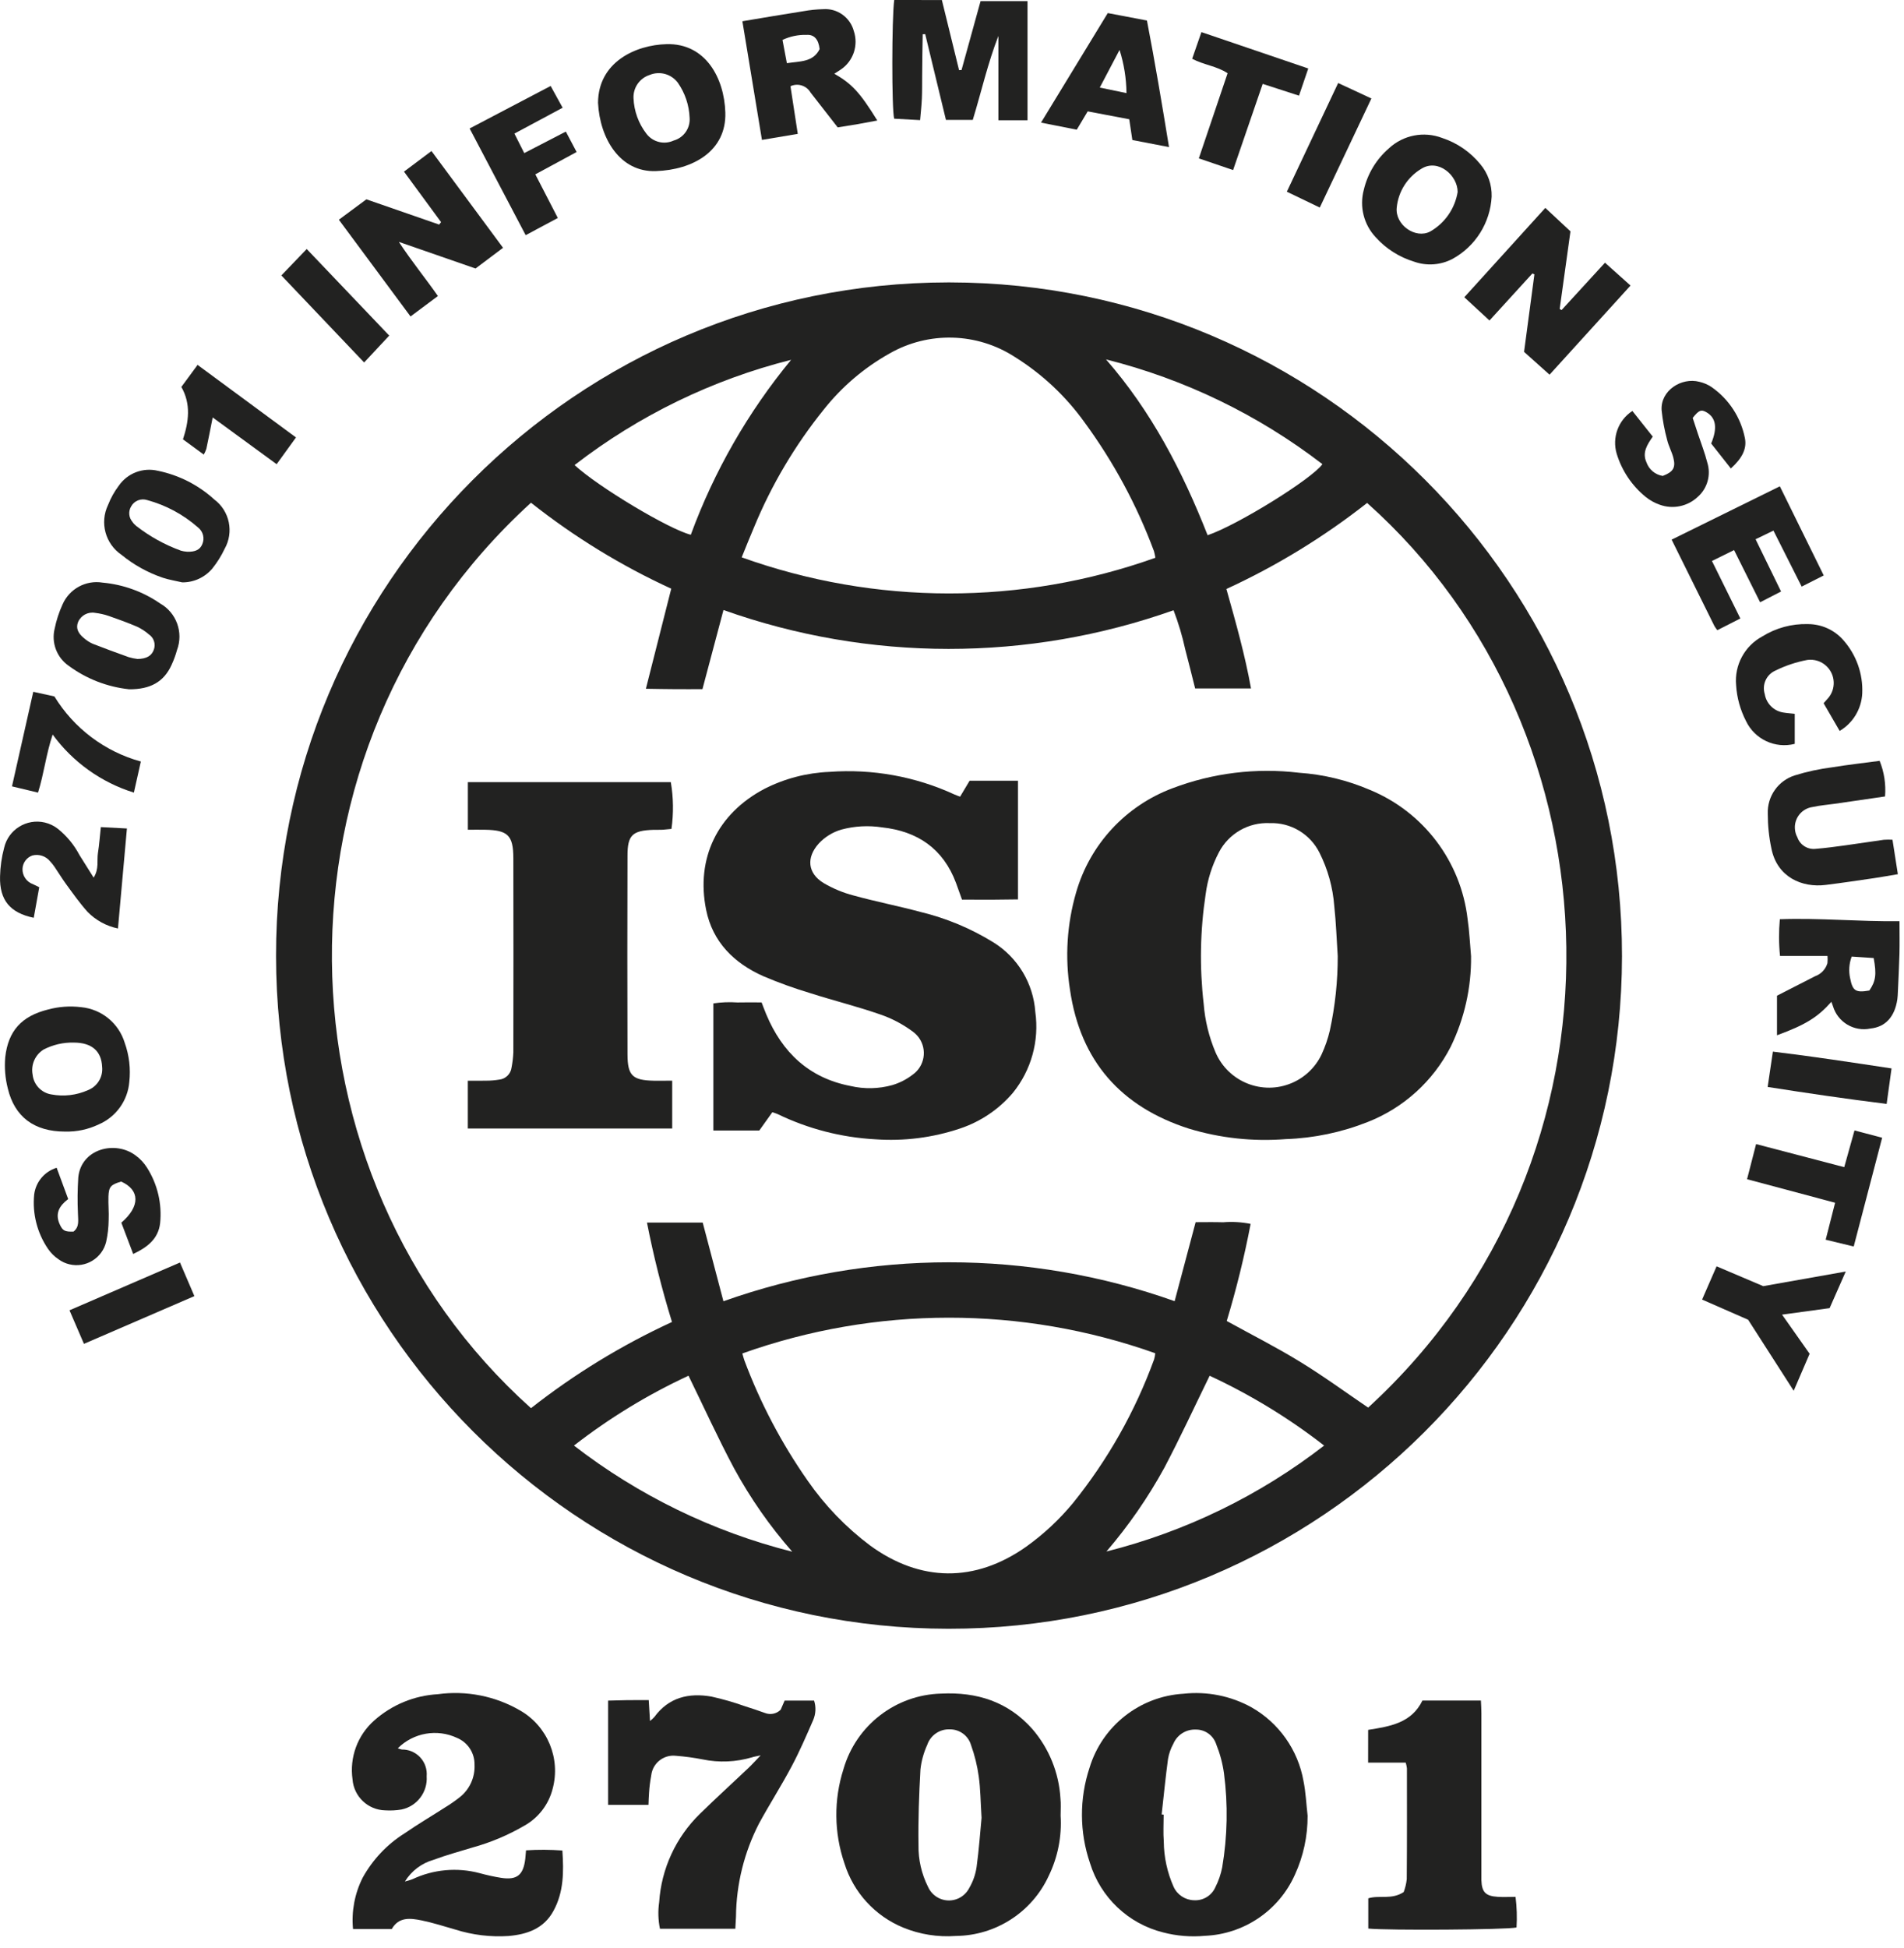
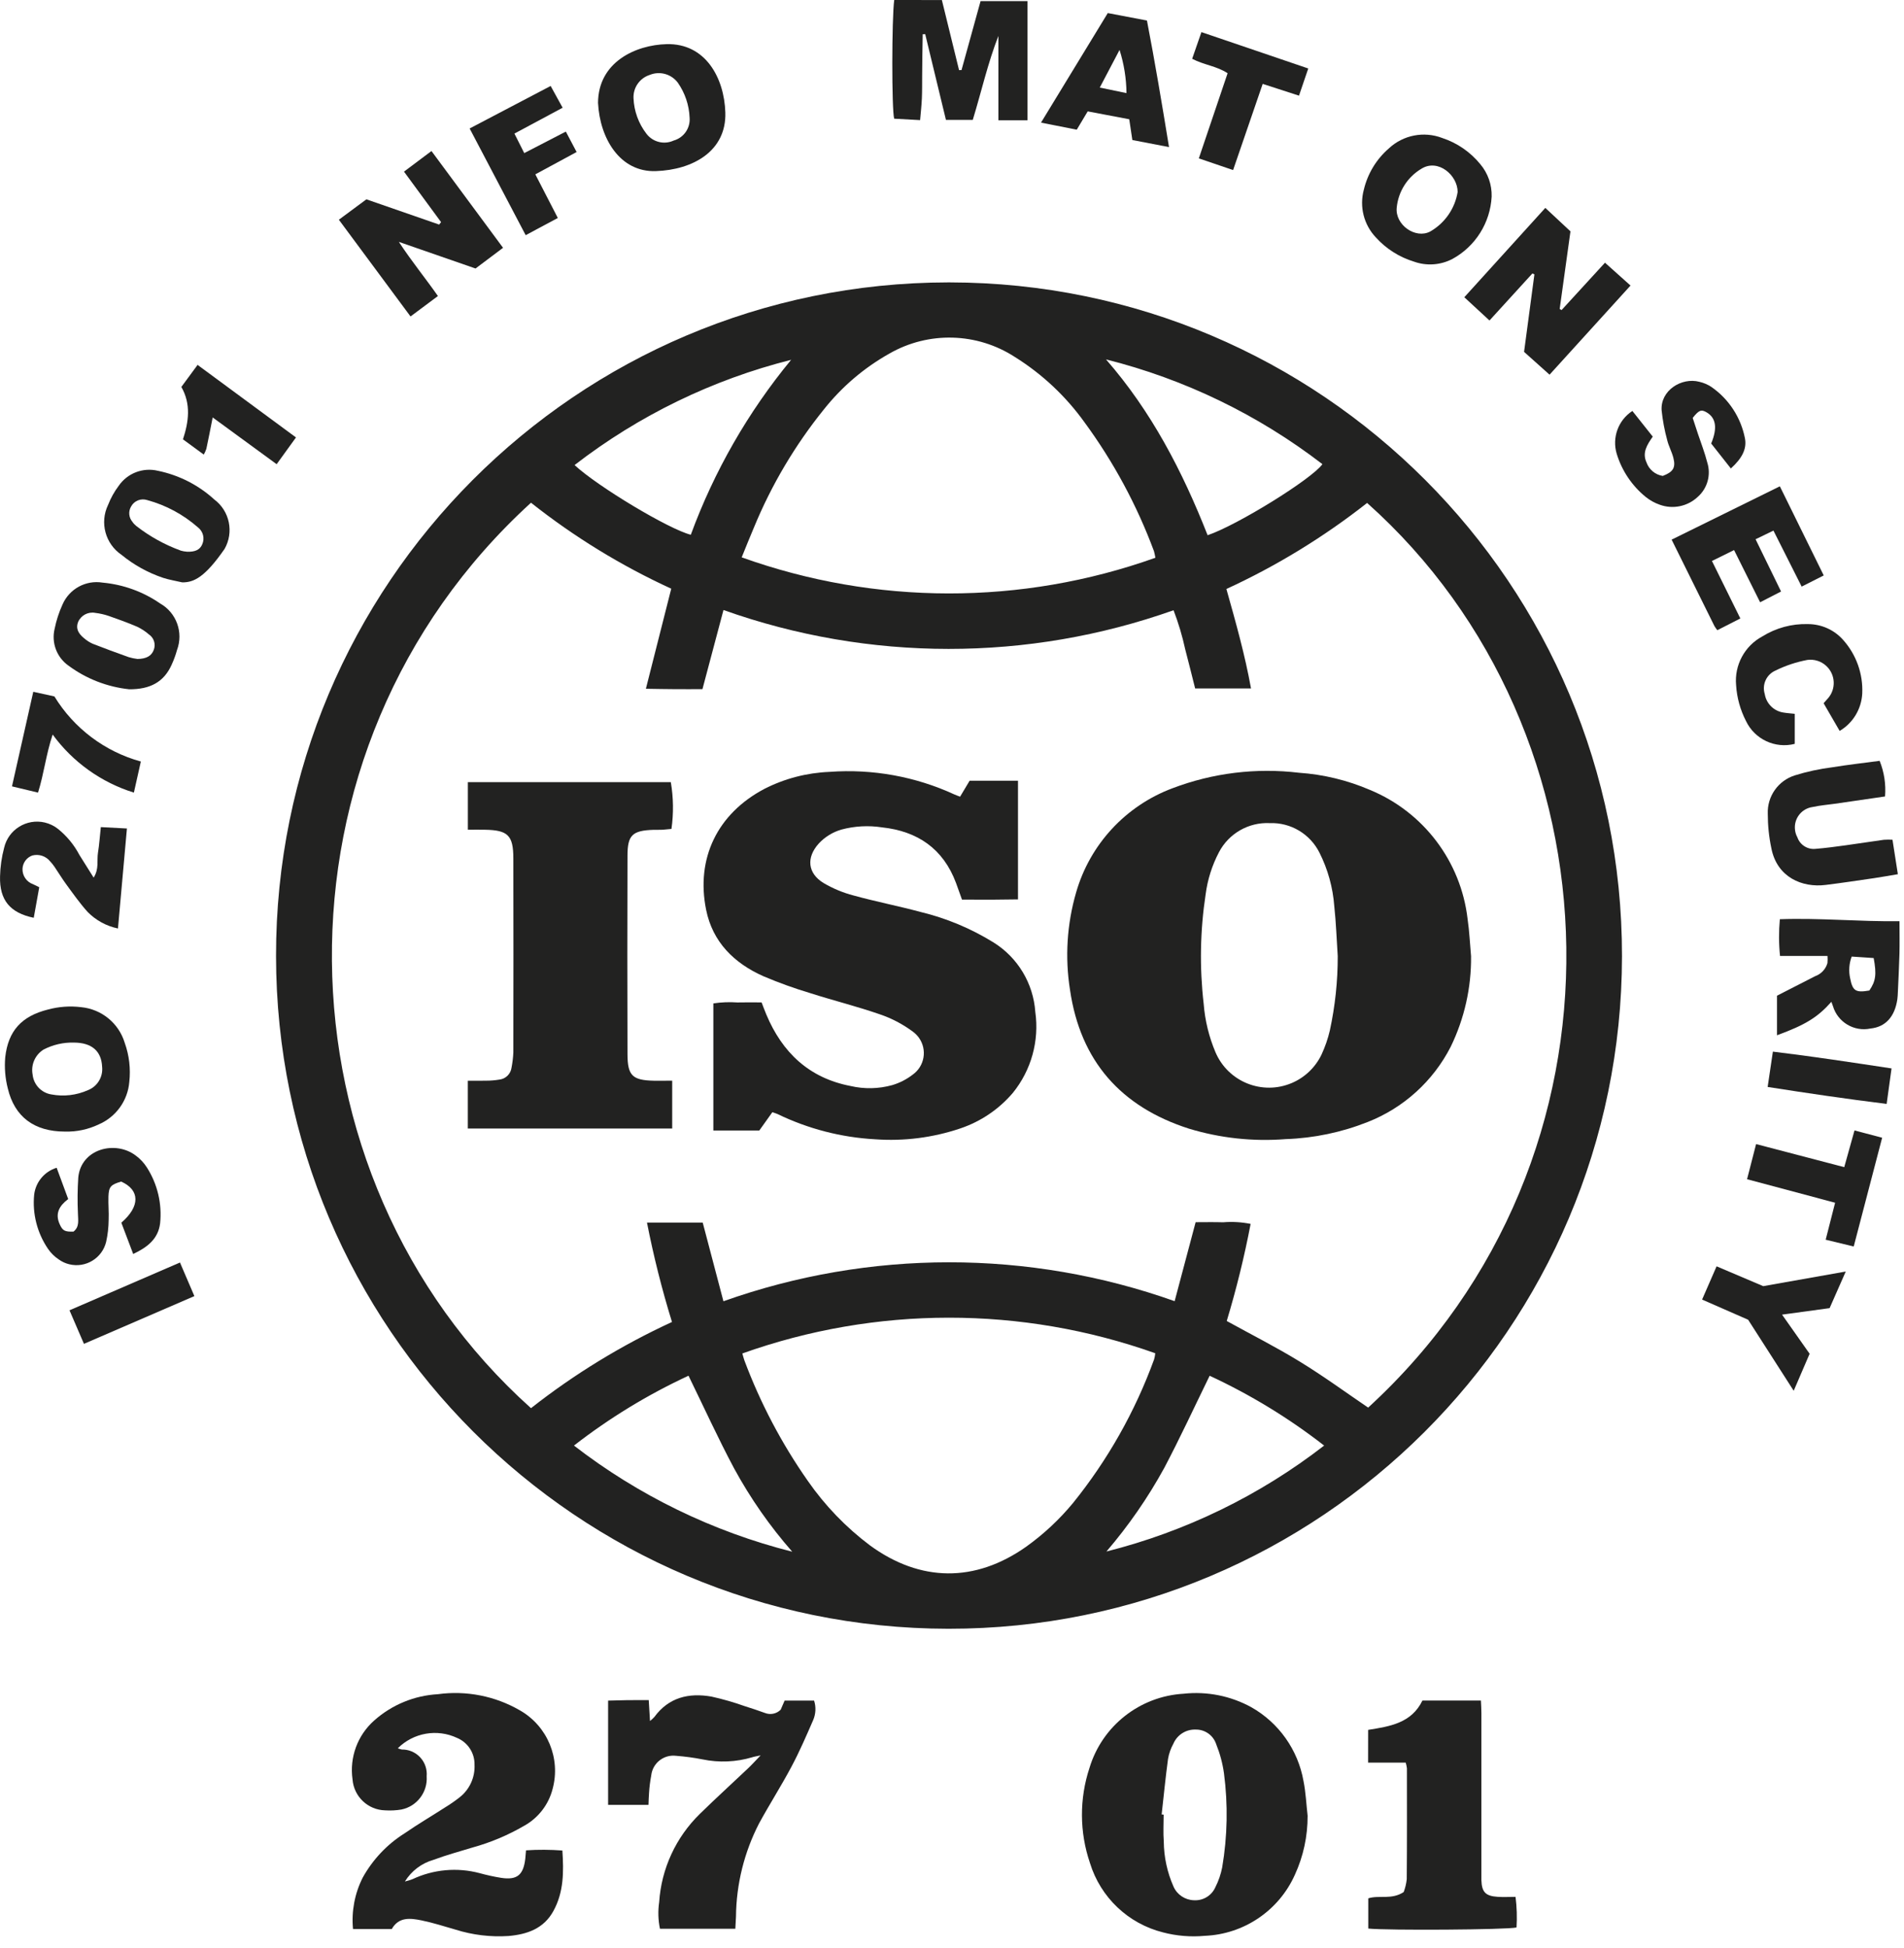
<svg xmlns="http://www.w3.org/2000/svg" width="44" height="45" viewBox="0 0 44 45" fill="none">
  <path d="M21.946 6.524C30.535 6.533 37.491 13.502 37.483 22.091C37.475 30.68 30.505 37.636 21.916 37.628C13.338 37.62 6.386 30.666 6.379 22.087C6.371 13.501 13.326 6.533 21.913 6.524C21.924 6.524 21.935 6.524 21.946 6.524ZM16.718 30.062C20.09 28.863 23.773 28.862 27.145 30.06L27.63 28.236C27.853 28.236 28.058 28.231 28.265 28.238C28.478 28.22 28.692 28.233 28.901 28.275C28.756 29.032 28.572 29.78 28.349 30.518C28.924 30.835 29.494 31.123 30.037 31.456C30.58 31.788 31.093 32.163 31.617 32.519C37.923 26.741 37.53 16.913 31.593 11.619C30.591 12.407 29.499 13.075 28.341 13.607C28.561 14.387 28.771 15.134 28.91 15.905H27.619C27.54 15.594 27.468 15.297 27.39 15.003C27.323 14.695 27.233 14.393 27.12 14.098C23.756 15.291 20.083 15.289 16.719 14.093L16.233 15.921C16.01 15.921 15.803 15.923 15.597 15.921C15.387 15.92 15.176 15.916 14.926 15.912L15.512 13.6C14.356 13.07 13.268 12.403 12.271 11.614C6.005 17.328 6.269 27.154 12.271 32.532C13.275 31.743 14.369 31.075 15.529 30.541C15.296 29.786 15.103 29.019 14.951 28.244H16.239L16.718 30.062ZM26.7 12.885C26.692 12.835 26.681 12.784 26.668 12.735C26.273 11.671 25.731 10.667 25.059 9.752C24.627 9.151 24.082 8.64 23.454 8.248C22.579 7.68 21.459 7.649 20.554 8.168C19.971 8.495 19.458 8.932 19.042 9.455C18.374 10.282 17.829 11.201 17.424 12.184C17.329 12.404 17.242 12.628 17.14 12.876C20.23 13.984 23.608 13.988 26.699 12.886L26.7 12.885ZM17.155 31.268C17.177 31.342 17.186 31.385 17.201 31.425C17.57 32.412 18.063 33.349 18.668 34.212C19.064 34.782 19.549 35.285 20.104 35.702C21.269 36.553 22.534 36.564 23.712 35.734C24.115 35.446 24.479 35.107 24.795 34.725C25.599 33.729 26.233 32.607 26.671 31.403C26.684 31.357 26.693 31.31 26.697 31.263C23.61 30.166 20.24 30.168 17.155 31.268ZM25.57 35.843C27.397 35.383 29.11 34.55 30.6 33.396C29.782 32.76 28.894 32.219 27.954 31.783C27.598 32.511 27.27 33.221 26.906 33.911C26.529 34.599 26.081 35.246 25.57 35.842L25.57 35.843ZM18.308 35.848C17.791 35.259 17.341 34.614 16.966 33.926C16.595 33.231 16.268 32.512 15.911 31.782C14.971 32.218 14.082 32.76 13.264 33.396C14.759 34.551 16.476 35.386 18.308 35.848V35.848ZM27.907 12.365C28.594 12.133 30.319 11.064 30.56 10.723C29.076 9.582 27.374 8.758 25.559 8.303C26.607 9.503 27.325 10.885 27.907 12.365L27.907 12.365ZM18.282 8.313C16.465 8.77 14.761 9.598 13.278 10.744C13.81 11.239 15.46 12.229 15.964 12.354C16.503 10.886 17.287 9.52 18.282 8.313Z" fill="#222221" />
  <path d="M30.218 41.948C30.22 42.419 30.12 42.885 29.923 43.313C29.553 44.139 28.746 44.685 27.841 44.722C27.518 44.752 27.192 44.725 26.878 44.643C26.073 44.442 25.433 43.835 25.189 43.042C24.945 42.329 24.941 41.556 25.178 40.84C25.472 39.871 26.34 39.188 27.351 39.129C27.892 39.07 28.438 39.178 28.916 39.44C29.553 39.8 29.996 40.426 30.123 41.147C30.176 41.409 30.187 41.681 30.218 41.948ZM26.846 41.918L26.891 41.922C26.891 42.129 26.878 42.336 26.894 42.542C26.897 42.902 26.974 43.258 27.12 43.587C27.203 43.772 27.386 43.894 27.589 43.9C27.803 43.914 28.003 43.792 28.088 43.595C28.161 43.451 28.213 43.298 28.244 43.14C28.366 42.421 28.38 41.688 28.285 40.966C28.253 40.736 28.192 40.51 28.105 40.294C28.038 40.09 27.846 39.953 27.631 39.957C27.408 39.949 27.204 40.078 27.116 40.283C27.055 40.393 27.013 40.513 26.992 40.637C26.934 41.063 26.893 41.491 26.845 41.918H26.846Z" fill="#222221" />
-   <path d="M24.51 41.946C24.54 42.424 24.446 42.902 24.237 43.333C23.851 44.174 23.014 44.716 22.088 44.725C21.674 44.755 21.258 44.69 20.873 44.532C20.221 44.264 19.723 43.72 19.514 43.047C19.273 42.343 19.265 41.58 19.492 40.871C19.784 39.859 20.698 39.153 21.75 39.126C22.574 39.085 23.296 39.311 23.858 39.946C24.243 40.393 24.47 40.953 24.506 41.542C24.52 41.676 24.51 41.811 24.51 41.946ZM22.683 41.995C22.659 41.614 22.658 41.324 22.618 41.041C22.584 40.793 22.524 40.549 22.439 40.313C22.375 40.097 22.175 39.95 21.95 39.952C21.716 39.942 21.503 40.088 21.428 40.31C21.346 40.489 21.293 40.681 21.271 40.877C21.238 41.459 21.217 42.043 21.226 42.626C21.22 42.961 21.296 43.291 21.446 43.59C21.564 43.857 21.876 43.978 22.142 43.86C22.254 43.81 22.345 43.723 22.4 43.614C22.486 43.467 22.543 43.304 22.568 43.135C22.624 42.726 22.652 42.315 22.683 41.995H22.683V41.995Z" fill="#222221" />
  <path d="M9.193 40.389C9.223 40.402 9.254 40.411 9.286 40.418C9.6 40.413 9.858 40.664 9.862 40.978C9.863 40.997 9.862 41.016 9.86 41.035C9.886 41.401 9.637 41.73 9.277 41.804C9.153 41.825 9.026 41.831 8.9 41.823C8.504 41.814 8.178 41.506 8.147 41.11C8.074 40.6 8.262 40.088 8.648 39.747C9.056 39.384 9.574 39.171 10.118 39.14C10.776 39.05 11.444 39.182 12.018 39.515C12.651 39.878 12.961 40.622 12.771 41.326C12.679 41.689 12.441 41.998 12.113 42.18C11.739 42.397 11.339 42.566 10.922 42.681C10.621 42.773 10.316 42.855 10.022 42.965C9.745 43.043 9.508 43.222 9.357 43.467C9.416 43.453 9.474 43.435 9.531 43.414C10.015 43.186 10.566 43.136 11.084 43.274C11.248 43.319 11.415 43.356 11.584 43.383C11.949 43.438 12.095 43.317 12.139 42.942C12.145 42.889 12.148 42.835 12.156 42.747C12.436 42.728 12.717 42.73 12.996 42.751C13.029 43.241 13.029 43.712 12.789 44.148C12.566 44.557 12.18 44.689 11.751 44.726C11.337 44.753 10.921 44.703 10.525 44.578C10.266 44.504 10.008 44.42 9.744 44.366C9.484 44.313 9.215 44.279 9.053 44.566H8.158C8.119 44.158 8.196 43.747 8.38 43.381C8.612 42.961 8.947 42.606 9.353 42.352C9.657 42.142 9.976 41.955 10.286 41.755C10.401 41.685 10.512 41.608 10.618 41.525C10.851 41.344 10.98 41.062 10.966 40.769C10.971 40.5 10.812 40.254 10.563 40.15C10.102 39.933 9.554 40.029 9.193 40.389Z" fill="#222221" />
  <path d="M14.992 39.276C15.002 39.449 15.011 39.587 15.021 39.759C15.057 39.731 15.091 39.7 15.122 39.666C15.455 39.211 15.92 39.104 16.441 39.195C16.704 39.253 16.963 39.328 17.216 39.418C17.371 39.465 17.524 39.519 17.676 39.573C17.802 39.623 17.945 39.594 18.041 39.498L18.132 39.288H18.813C18.861 39.436 18.853 39.597 18.791 39.74C18.633 40.102 18.477 40.465 18.291 40.813C18.055 41.257 17.783 41.682 17.542 42.124C17.198 42.791 17.015 43.529 17.008 44.279C17.005 44.366 16.999 44.454 16.993 44.558H15.251C15.209 44.356 15.203 44.148 15.233 43.943C15.284 43.171 15.619 42.446 16.173 41.905C16.539 41.546 16.919 41.202 17.291 40.849C17.375 40.77 17.452 40.683 17.578 40.553C17.471 40.577 17.425 40.582 17.383 40.597C17.01 40.708 16.616 40.725 16.236 40.646C16.033 40.606 15.829 40.579 15.623 40.563C15.34 40.529 15.084 40.73 15.05 41.012C15.049 41.015 15.049 41.017 15.049 41.02C15.024 41.152 15.007 41.286 14.999 41.42C14.991 41.507 14.991 41.595 14.986 41.697H14.053V39.288C14.208 39.285 14.357 39.279 14.507 39.277C14.657 39.275 14.811 39.276 14.992 39.276Z" fill="#222221" />
  <path d="M31.617 39.964C32.119 39.884 32.617 39.809 32.871 39.287H34.223C34.227 39.387 34.234 39.482 34.234 39.578C34.235 40.801 34.235 42.024 34.234 43.248C34.234 43.31 34.233 43.373 34.234 43.436C34.243 43.711 34.329 43.803 34.609 43.821C34.742 43.83 34.876 43.822 35.023 43.822C35.053 44.057 35.06 44.294 35.046 44.529C34.831 44.582 32.063 44.6 31.62 44.554V43.856C31.869 43.776 32.157 43.896 32.438 43.711C32.474 43.616 32.498 43.516 32.509 43.414C32.516 42.56 32.514 41.705 32.513 40.851C32.507 40.806 32.498 40.763 32.485 40.72H31.616L31.617 39.964Z" fill="#222221" />
  <path d="M21.766 0.001L22.163 1.62L22.22 1.619L22.66 0.026H23.745V2.779H23.072V0.83C22.827 1.459 22.68 2.115 22.48 2.77H21.86L21.381 0.789L21.323 0.791C21.321 0.951 21.317 1.112 21.315 1.272C21.313 1.433 21.312 1.596 21.31 1.758C21.309 1.93 21.311 2.101 21.304 2.272C21.297 2.431 21.279 2.59 21.263 2.775L20.664 2.742C20.605 2.545 20.607 0.415 20.665 0L21.766 0.001Z" fill="#222221" />
  <path d="M35.809 8.656L35.22 8.129L35.459 6.338L35.412 6.318L34.421 7.404L33.839 6.867L35.711 4.803L36.292 5.345L36.043 7.138L36.087 7.163L37.09 6.069L37.68 6.597L35.809 8.656Z" fill="#222221" />
  <path d="M10.193 5.132L9.336 3.965L9.971 3.489L11.625 5.725L10.989 6.203L9.217 5.588C9.519 6.046 9.828 6.422 10.12 6.839L9.487 7.311L7.831 5.076L8.467 4.605L10.148 5.188L10.193 5.132Z" fill="#222221" />
  <path d="M42.322 23.144C42.005 23.502 41.721 23.677 41.065 23.917V23.003L41.947 22.552C42.085 22.503 42.191 22.39 42.231 22.249C42.236 22.194 42.236 22.14 42.232 22.085H41.135C41.106 21.803 41.105 21.518 41.131 21.236C42.057 21.203 42.967 21.294 43.896 21.282C43.896 21.554 43.901 21.795 43.895 22.035C43.887 22.332 43.871 22.628 43.858 22.925C43.855 22.979 43.854 23.033 43.846 23.086C43.787 23.491 43.571 23.725 43.227 23.761C42.847 23.841 42.469 23.616 42.358 23.244C42.347 23.213 42.336 23.181 42.322 23.144ZM43.199 22.883C43.348 22.667 43.369 22.509 43.299 22.133L42.791 22.099C42.731 22.26 42.718 22.435 42.756 22.603C42.813 22.892 42.882 22.938 43.2 22.883H43.199Z" fill="#222221" />
-   <path d="M17.156 0.491C17.646 0.409 18.105 0.331 18.565 0.259C18.715 0.232 18.867 0.216 19.019 0.212C19.347 0.187 19.646 0.399 19.731 0.717C19.841 1.044 19.722 1.405 19.438 1.601C19.389 1.635 19.338 1.666 19.28 1.703C19.689 1.937 19.871 2.135 20.274 2.784C20.119 2.813 19.973 2.841 19.827 2.867C19.677 2.893 19.526 2.916 19.359 2.943C19.151 2.677 18.942 2.409 18.733 2.14C18.639 1.977 18.437 1.913 18.267 1.992L18.436 3.093L17.608 3.232L17.156 0.491ZM18.941 1.134C18.916 0.912 18.817 0.794 18.64 0.806C18.448 0.8 18.257 0.84 18.083 0.922L18.184 1.46C18.491 1.412 18.79 1.44 18.941 1.134Z" fill="#222221" />
  <path d="M13.82 2.376C13.825 1.435 14.686 1.038 15.406 1.02C16.302 0.997 16.737 1.798 16.762 2.599C16.789 3.486 16.02 3.924 15.155 3.953C14.327 3.981 13.862 3.2 13.82 2.376ZM15.936 2.715C15.924 2.427 15.83 2.149 15.665 1.912C15.515 1.71 15.247 1.635 15.014 1.731C14.783 1.805 14.629 2.025 14.64 2.268C14.652 2.566 14.756 2.853 14.938 3.089C15.085 3.283 15.347 3.349 15.568 3.247C15.803 3.181 15.957 2.958 15.936 2.715Z" fill="#222221" />
  <path d="M34.471 4.542C34.439 5.146 34.097 5.691 33.567 5.981C33.291 6.126 32.968 6.149 32.675 6.044C32.338 5.941 32.034 5.749 31.797 5.487C31.517 5.193 31.411 4.775 31.517 4.383C31.605 4.012 31.807 3.678 32.095 3.429C32.426 3.119 32.906 3.026 33.329 3.188C33.673 3.301 33.978 3.511 34.207 3.791C34.385 4.001 34.478 4.268 34.471 4.542ZM33.685 4.436C33.685 4.044 33.23 3.661 32.85 3.897C32.526 4.089 32.313 4.424 32.277 4.798C32.237 5.193 32.709 5.529 33.052 5.348C33.389 5.155 33.622 4.82 33.685 4.436Z" fill="#222221" />
  <path d="M1.502 26.142C0.791 26.142 0.336 25.802 0.18 25.144C0.12 24.909 0.1 24.666 0.121 24.425C0.189 23.812 0.503 23.475 1.103 23.324C1.355 23.255 1.617 23.236 1.877 23.268C2.348 23.314 2.745 23.639 2.882 24.091C2.986 24.381 3.022 24.69 2.988 24.996C2.952 25.429 2.679 25.806 2.28 25.977C2.037 26.093 1.771 26.149 1.502 26.142ZM1.709 24.086C1.465 24.079 1.224 24.135 1.007 24.247C0.81 24.37 0.71 24.601 0.754 24.828C0.779 25.061 0.957 25.248 1.188 25.284C1.473 25.338 1.768 25.303 2.033 25.185C2.25 25.1 2.384 24.88 2.36 24.647C2.344 24.281 2.12 24.088 1.709 24.086V24.086Z" fill="#222221" />
  <path d="M43.858 20.196C43.66 20.229 43.485 20.261 43.31 20.287C42.937 20.341 42.563 20.398 42.189 20.444C41.648 20.512 41.069 20.269 40.936 19.603C40.88 19.339 40.852 19.071 40.852 18.802C40.836 18.398 41.092 18.034 41.477 17.913C41.759 17.825 42.049 17.763 42.343 17.726C42.706 17.667 43.072 17.626 43.437 17.577C43.542 17.838 43.585 18.119 43.562 18.4C43.178 18.456 42.788 18.512 42.399 18.569C42.23 18.593 42.058 18.606 41.892 18.643C41.631 18.677 41.447 18.916 41.482 19.177C41.489 19.235 41.507 19.291 41.535 19.342C41.596 19.52 41.773 19.632 41.959 19.61C42.192 19.592 42.424 19.559 42.655 19.528C42.949 19.488 43.242 19.441 43.535 19.401C43.602 19.396 43.668 19.396 43.734 19.4L43.858 20.196Z" fill="#222221" />
  <path d="M40.675 13.914L40.073 12.708L39.562 12.96L40.218 14.288L39.686 14.559C39.661 14.528 39.638 14.495 39.618 14.461C39.294 13.808 38.971 13.154 38.63 12.467L41.131 11.235L42.145 13.294L41.635 13.552L40.983 12.258L40.57 12.458L41.159 13.665L40.675 13.914Z" fill="#222221" />
  <path d="M39.999 10.823L39.544 10.246C39.693 9.889 39.656 9.652 39.436 9.525C39.314 9.454 39.26 9.474 39.117 9.655L39.237 10.02C39.311 10.242 39.397 10.46 39.454 10.686C39.544 10.97 39.458 11.28 39.236 11.477C39.001 11.7 38.659 11.771 38.355 11.66C38.236 11.619 38.126 11.557 38.028 11.478C37.712 11.22 37.48 10.874 37.361 10.484C37.249 10.11 37.396 9.707 37.723 9.494L38.194 10.087C38.068 10.269 37.944 10.453 38.049 10.682C38.107 10.848 38.252 10.968 38.425 10.995C38.668 10.902 38.729 10.804 38.669 10.572C38.633 10.434 38.56 10.304 38.527 10.165C38.466 9.941 38.423 9.712 38.399 9.481C38.367 9.021 38.86 8.711 39.273 8.821C39.369 8.843 39.461 8.882 39.544 8.936C39.95 9.215 40.229 9.642 40.324 10.124C40.371 10.367 40.262 10.584 39.999 10.823Z" fill="#222221" />
  <path d="M1.309 26.978L1.576 27.701C1.374 27.853 1.265 28.033 1.38 28.284C1.447 28.431 1.496 28.46 1.698 28.453C1.842 28.342 1.803 28.185 1.801 28.033C1.788 27.756 1.791 27.478 1.809 27.201C1.873 26.539 2.666 26.336 3.14 26.698C3.241 26.773 3.328 26.866 3.395 26.972C3.64 27.355 3.747 27.81 3.7 28.262C3.656 28.621 3.407 28.815 3.078 28.97L2.804 28.247C3.242 27.87 3.236 27.491 2.8 27.297C2.56 27.368 2.514 27.415 2.506 27.643C2.5 27.823 2.519 28.003 2.511 28.183C2.509 28.354 2.49 28.524 2.453 28.69C2.361 29.068 1.98 29.3 1.602 29.208C1.514 29.187 1.431 29.149 1.358 29.096C1.26 29.031 1.176 28.948 1.11 28.852C0.859 28.484 0.745 28.039 0.79 27.596C0.826 27.305 1.03 27.064 1.309 26.978Z" fill="#222221" />
  <path d="M27.015 3.398L26.168 3.235C26.141 3.058 26.119 2.91 26.096 2.755L25.136 2.573L24.883 2.996L24.057 2.833L25.6 0.302L26.505 0.474C26.69 1.432 26.851 2.391 27.015 3.398ZM26.032 2.151C26.029 1.812 25.974 1.476 25.872 1.153L25.415 2.023L26.032 2.151Z" fill="#222221" />
-   <path d="M4.211 13.454C4.063 13.419 3.912 13.396 3.768 13.349C3.418 13.231 3.093 13.051 2.807 12.817C2.433 12.563 2.301 12.073 2.497 11.666C2.559 11.507 2.642 11.357 2.745 11.221C2.946 10.931 3.304 10.794 3.648 10.876C4.135 10.976 4.586 11.205 4.953 11.54C5.308 11.806 5.409 12.295 5.19 12.681C5.114 12.843 5.018 12.995 4.906 13.135C4.733 13.34 4.478 13.457 4.211 13.454ZM4.315 12.746C4.514 12.754 4.622 12.699 4.674 12.574C4.735 12.437 4.694 12.276 4.575 12.184C4.237 11.887 3.836 11.671 3.402 11.553C3.258 11.506 3.101 11.568 3.029 11.702C2.963 11.814 2.975 11.955 3.059 12.054C3.084 12.091 3.115 12.124 3.15 12.152C3.462 12.395 3.81 12.587 4.182 12.722C4.225 12.734 4.27 12.742 4.315 12.745V12.746Z" fill="#222221" />
+   <path d="M4.211 13.454C4.063 13.419 3.912 13.396 3.768 13.349C3.418 13.231 3.093 13.051 2.807 12.817C2.433 12.563 2.301 12.073 2.497 11.666C2.559 11.507 2.642 11.357 2.745 11.221C2.946 10.931 3.304 10.794 3.648 10.876C4.135 10.976 4.586 11.205 4.953 11.54C5.308 11.806 5.409 12.295 5.19 12.681C4.733 13.34 4.478 13.457 4.211 13.454ZM4.315 12.746C4.514 12.754 4.622 12.699 4.674 12.574C4.735 12.437 4.694 12.276 4.575 12.184C4.237 11.887 3.836 11.671 3.402 11.553C3.258 11.506 3.101 11.568 3.029 11.702C2.963 11.814 2.975 11.955 3.059 12.054C3.084 12.091 3.115 12.124 3.15 12.152C3.462 12.395 3.81 12.587 4.182 12.722C4.225 12.734 4.27 12.742 4.315 12.745V12.746Z" fill="#222221" />
  <path d="M41.475 16.491V17.185C41.021 17.301 40.549 17.079 40.348 16.656C40.216 16.399 40.138 16.118 40.12 15.829C40.078 15.367 40.316 14.924 40.724 14.704C41.04 14.507 41.407 14.407 41.779 14.418C42.09 14.418 42.386 14.55 42.592 14.782C42.897 15.122 43.056 15.568 43.035 16.023C43.016 16.38 42.821 16.704 42.513 16.886L42.142 16.246C42.177 16.206 42.207 16.175 42.236 16.141C42.436 15.922 42.42 15.581 42.2 15.381C42.083 15.274 41.924 15.225 41.767 15.246C41.512 15.294 41.264 15.376 41.031 15.491C40.821 15.582 40.714 15.816 40.782 16.034C40.818 16.255 40.991 16.427 41.212 16.461C41.291 16.475 41.371 16.479 41.475 16.491Z" fill="#222221" />
  <path d="M2.986 15.924C2.479 15.87 1.997 15.683 1.587 15.381C1.312 15.19 1.183 14.849 1.263 14.524C1.302 14.332 1.363 14.144 1.445 13.965C1.602 13.604 1.984 13.396 2.372 13.46C2.849 13.504 3.306 13.669 3.7 13.941C4.077 14.154 4.243 14.61 4.091 15.016C4.058 15.137 4.014 15.255 3.961 15.369C3.784 15.753 3.474 15.927 2.986 15.924ZM3.172 15.224C3.389 15.222 3.504 15.149 3.554 15.012C3.604 14.881 3.556 14.732 3.439 14.655C3.358 14.584 3.267 14.525 3.17 14.479C2.955 14.387 2.736 14.307 2.516 14.231C2.414 14.196 2.308 14.172 2.201 14.159C2.036 14.128 1.872 14.215 1.805 14.369C1.752 14.502 1.792 14.622 1.941 14.743C2.002 14.796 2.07 14.84 2.144 14.873C2.42 14.981 2.697 15.083 2.976 15.182C3.04 15.201 3.106 15.215 3.173 15.223L3.172 15.224Z" fill="#222221" />
  <path d="M0.907 20.497L0.78 21.203C0.232 21.09 -0.013 20.794 0.001 20.249C0.006 20.025 0.038 19.801 0.096 19.584C0.194 19.164 0.615 18.904 1.035 19.002C1.147 19.029 1.252 19.079 1.342 19.151C1.545 19.315 1.713 19.519 1.835 19.751C1.939 19.917 2.043 20.083 2.164 20.275C2.294 20.072 2.235 19.879 2.264 19.701C2.294 19.516 2.306 19.328 2.33 19.108L2.933 19.14C2.863 19.922 2.795 20.672 2.726 21.45C2.459 21.395 2.216 21.262 2.025 21.068C1.845 20.868 1.689 20.646 1.53 20.429C1.435 20.299 1.351 20.16 1.26 20.026C1.23 19.981 1.196 19.939 1.159 19.9C1.06 19.777 0.899 19.724 0.746 19.764C0.615 19.811 0.526 19.933 0.52 20.072C0.515 20.23 0.613 20.374 0.763 20.427C0.803 20.445 0.842 20.465 0.907 20.497Z" fill="#222221" />
  <path d="M13.076 3.04L13.325 3.512L12.371 4.028L12.891 5.036L12.148 5.433L10.853 2.968L12.725 1.986L13.002 2.489L11.888 3.086L12.115 3.537L13.076 3.04Z" fill="#222221" />
  <path d="M40.398 30.489L39.334 30.023L39.669 29.255L40.747 29.713L42.654 29.375L42.281 30.221L41.182 30.371L41.819 31.275L41.451 32.13L40.398 30.489Z" fill="#222221" />
  <path d="M28.496 3.929L27.704 3.659L28.369 1.692C28.12 1.526 27.823 1.502 27.55 1.358L27.764 0.742L30.233 1.582L30.019 2.21L29.18 1.938L28.496 3.929Z" fill="#222221" />
  <path d="M40.582 26.431L42.619 26.964L42.856 26.116L43.495 26.284L42.838 28.797L42.19 28.64L42.408 27.786L40.373 27.243L40.582 26.431Z" fill="#222221" />
  <path d="M0.879 18.311L0.277 18.167L0.769 15.982L1.257 16.089C1.708 16.826 2.422 17.364 3.255 17.593L3.094 18.311C2.341 18.077 1.683 17.607 1.217 16.97C1.063 17.427 1.019 17.864 0.879 18.311Z" fill="#222221" />
  <path d="M4.915 9.644C4.862 9.912 4.818 10.14 4.769 10.368C4.754 10.415 4.733 10.459 4.709 10.502L4.228 10.15C4.362 9.742 4.417 9.336 4.191 8.939L4.566 8.43L6.84 10.106L6.393 10.724L4.915 9.644Z" fill="#222221" />
-   <path d="M8.995 7.753L8.415 8.374L6.502 6.363L7.088 5.753L8.995 7.753Z" fill="#222221" />
-   <path d="M30.499 4.795L29.738 4.429L30.924 1.918L31.692 2.275L30.499 4.795Z" fill="#222221" />
  <path d="M4.159 29.167L4.492 29.943L1.94 31.046L1.606 30.271L4.159 29.167Z" fill="#222221" />
  <path d="M40.849 25.111L40.97 24.295C41.886 24.405 42.784 24.543 43.712 24.683L43.599 25.503C42.672 25.388 41.772 25.256 40.849 25.111Z" fill="#222221" />
  <path d="M33.995 22.09C34.003 22.814 33.842 23.53 33.525 24.182C33.119 24.976 32.437 25.595 31.606 25.921C31.003 26.16 30.363 26.294 29.714 26.316C28.959 26.376 28.199 26.294 27.474 26.074C25.906 25.571 24.966 24.514 24.727 22.867C24.608 22.117 24.656 21.351 24.867 20.622C25.185 19.509 26.013 18.615 27.096 18.21C28.026 17.857 29.028 17.734 30.016 17.852C30.583 17.891 31.139 18.025 31.661 18.25C32.898 18.761 33.761 19.902 33.915 21.231C33.957 21.515 33.969 21.804 33.995 22.09ZM30.914 22.09C30.888 21.705 30.876 21.318 30.834 20.934C30.802 20.503 30.685 20.081 30.49 19.695C30.273 19.265 29.826 18.999 29.345 19.016C28.854 18.992 28.395 19.255 28.168 19.691C28.009 19.994 27.905 20.323 27.861 20.663C27.734 21.5 27.719 22.349 27.816 23.19C27.846 23.577 27.939 23.956 28.09 24.312C28.383 24.995 29.173 25.311 29.855 25.019C30.155 24.891 30.398 24.658 30.539 24.364C30.622 24.185 30.687 23.998 30.732 23.805C30.854 23.242 30.915 22.667 30.914 22.091L30.914 22.09Z" fill="#222221" />
  <path d="M22.231 20.783C22.177 20.635 22.136 20.517 22.093 20.399C21.797 19.606 21.203 19.202 20.382 19.114C20.07 19.066 19.75 19.083 19.445 19.165C19.244 19.223 19.064 19.334 18.922 19.486C18.629 19.81 18.661 20.174 19.032 20.4C19.249 20.527 19.482 20.625 19.726 20.688C20.237 20.829 20.759 20.93 21.272 21.068C21.868 21.212 22.437 21.449 22.959 21.772C23.52 22.121 23.879 22.718 23.925 23.377C24.02 24.045 23.832 24.723 23.407 25.247C23.084 25.627 22.663 25.911 22.19 26.07C21.558 26.283 20.889 26.368 20.223 26.32C19.439 26.277 18.672 26.078 17.966 25.736C17.934 25.721 17.9 25.713 17.848 25.695L17.547 26.117H16.485V23.181C16.669 23.153 16.855 23.146 17.04 23.159C17.219 23.154 17.399 23.158 17.6 23.158C17.638 23.255 17.67 23.346 17.708 23.435C18.077 24.316 18.698 24.905 19.655 25.089C19.973 25.163 20.304 25.156 20.618 25.069C20.79 25.018 20.951 24.936 21.093 24.826C21.367 24.631 21.432 24.25 21.236 23.975C21.196 23.919 21.147 23.87 21.091 23.83C20.86 23.659 20.604 23.525 20.332 23.433C19.806 23.25 19.263 23.116 18.732 22.946C18.361 22.835 17.997 22.704 17.641 22.553C16.964 22.252 16.468 21.763 16.318 21.019C16.078 19.832 16.577 18.798 17.666 18.224C18.133 17.986 18.646 17.853 19.17 17.832C20.162 17.759 21.157 17.939 22.06 18.356C22.093 18.371 22.127 18.382 22.187 18.405L22.407 18.037H23.525V20.778C23.317 20.78 23.105 20.784 22.894 20.785C22.676 20.784 22.46 20.783 22.231 20.783Z" fill="#222221" />
  <path d="M15.534 24.966V26.071H10.811V24.967C10.957 24.967 11.099 24.97 11.24 24.966C11.339 24.966 11.438 24.958 11.535 24.942C11.685 24.927 11.804 24.81 11.822 24.66C11.844 24.546 11.858 24.43 11.863 24.313C11.866 22.818 11.866 21.323 11.863 19.827C11.862 19.298 11.736 19.178 11.208 19.169C11.083 19.166 10.957 19.169 10.812 19.169V18.069H15.502C15.563 18.427 15.568 18.791 15.517 19.15C15.452 19.156 15.383 19.164 15.313 19.169C15.244 19.173 15.169 19.169 15.097 19.171C14.615 19.188 14.501 19.292 14.501 19.767C14.496 21.298 14.496 22.829 14.501 24.36C14.503 24.852 14.618 24.957 15.112 24.967C15.246 24.969 15.379 24.966 15.534 24.966Z" fill="#222221" />
</svg>